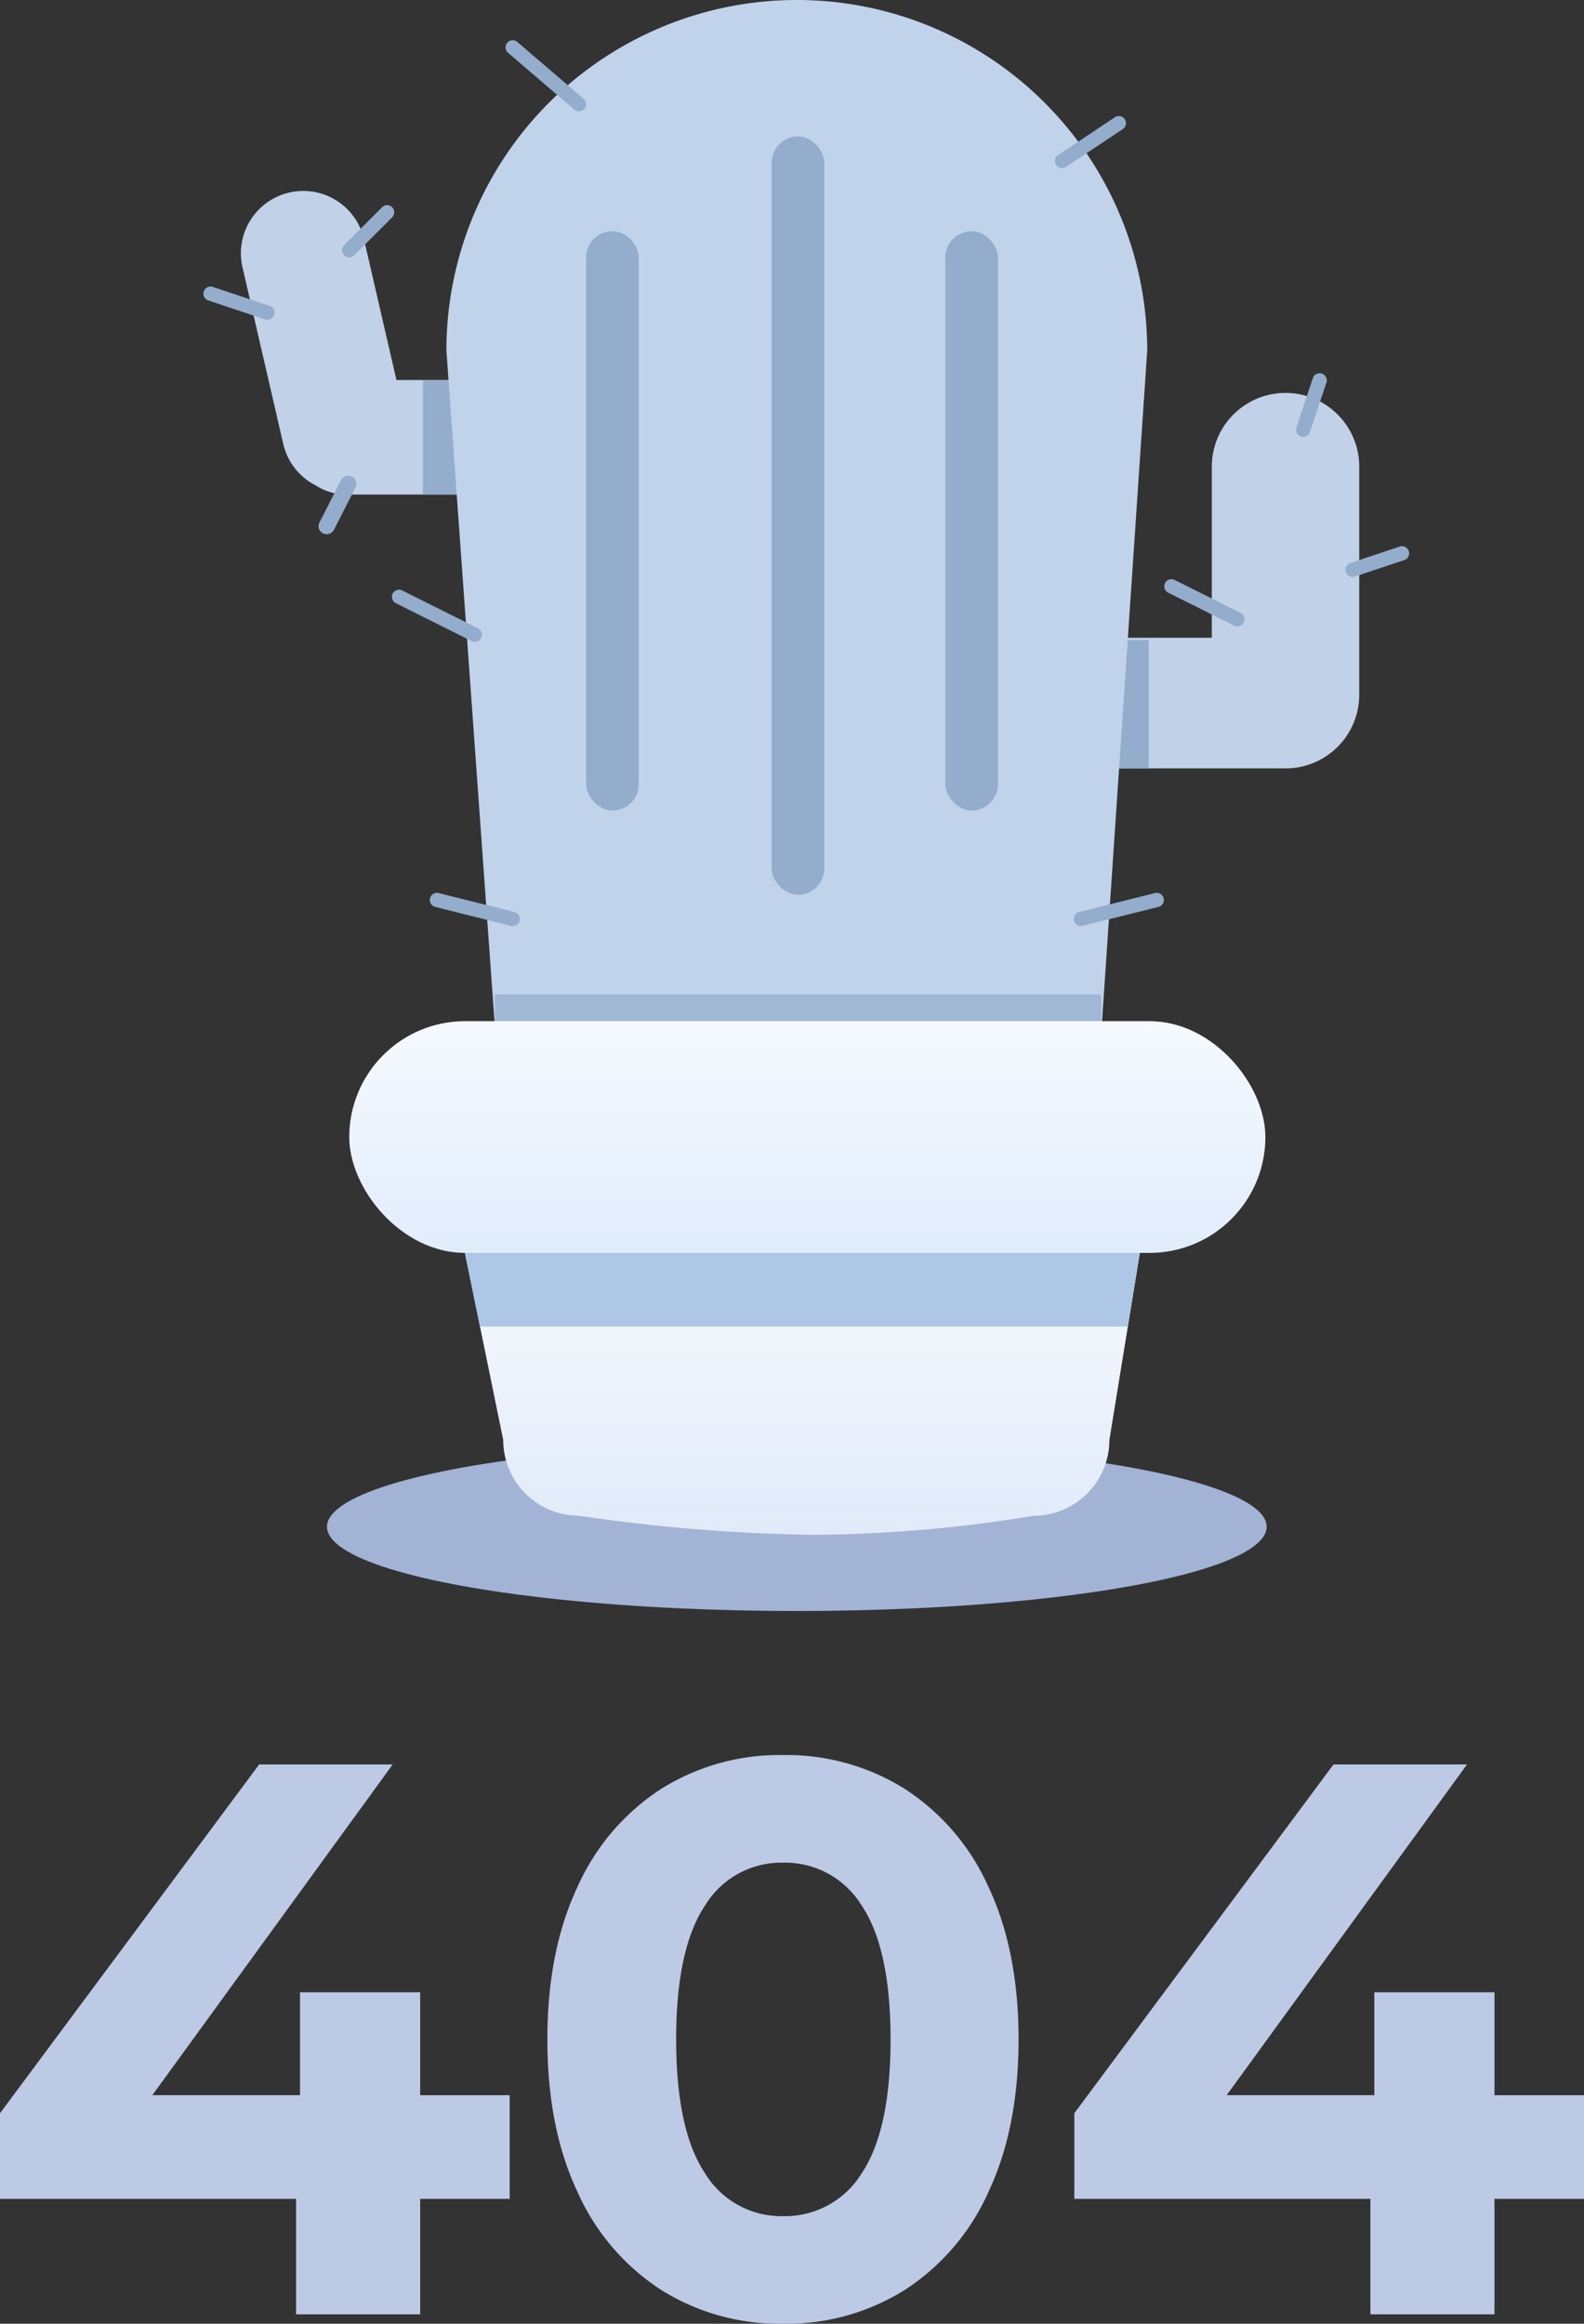
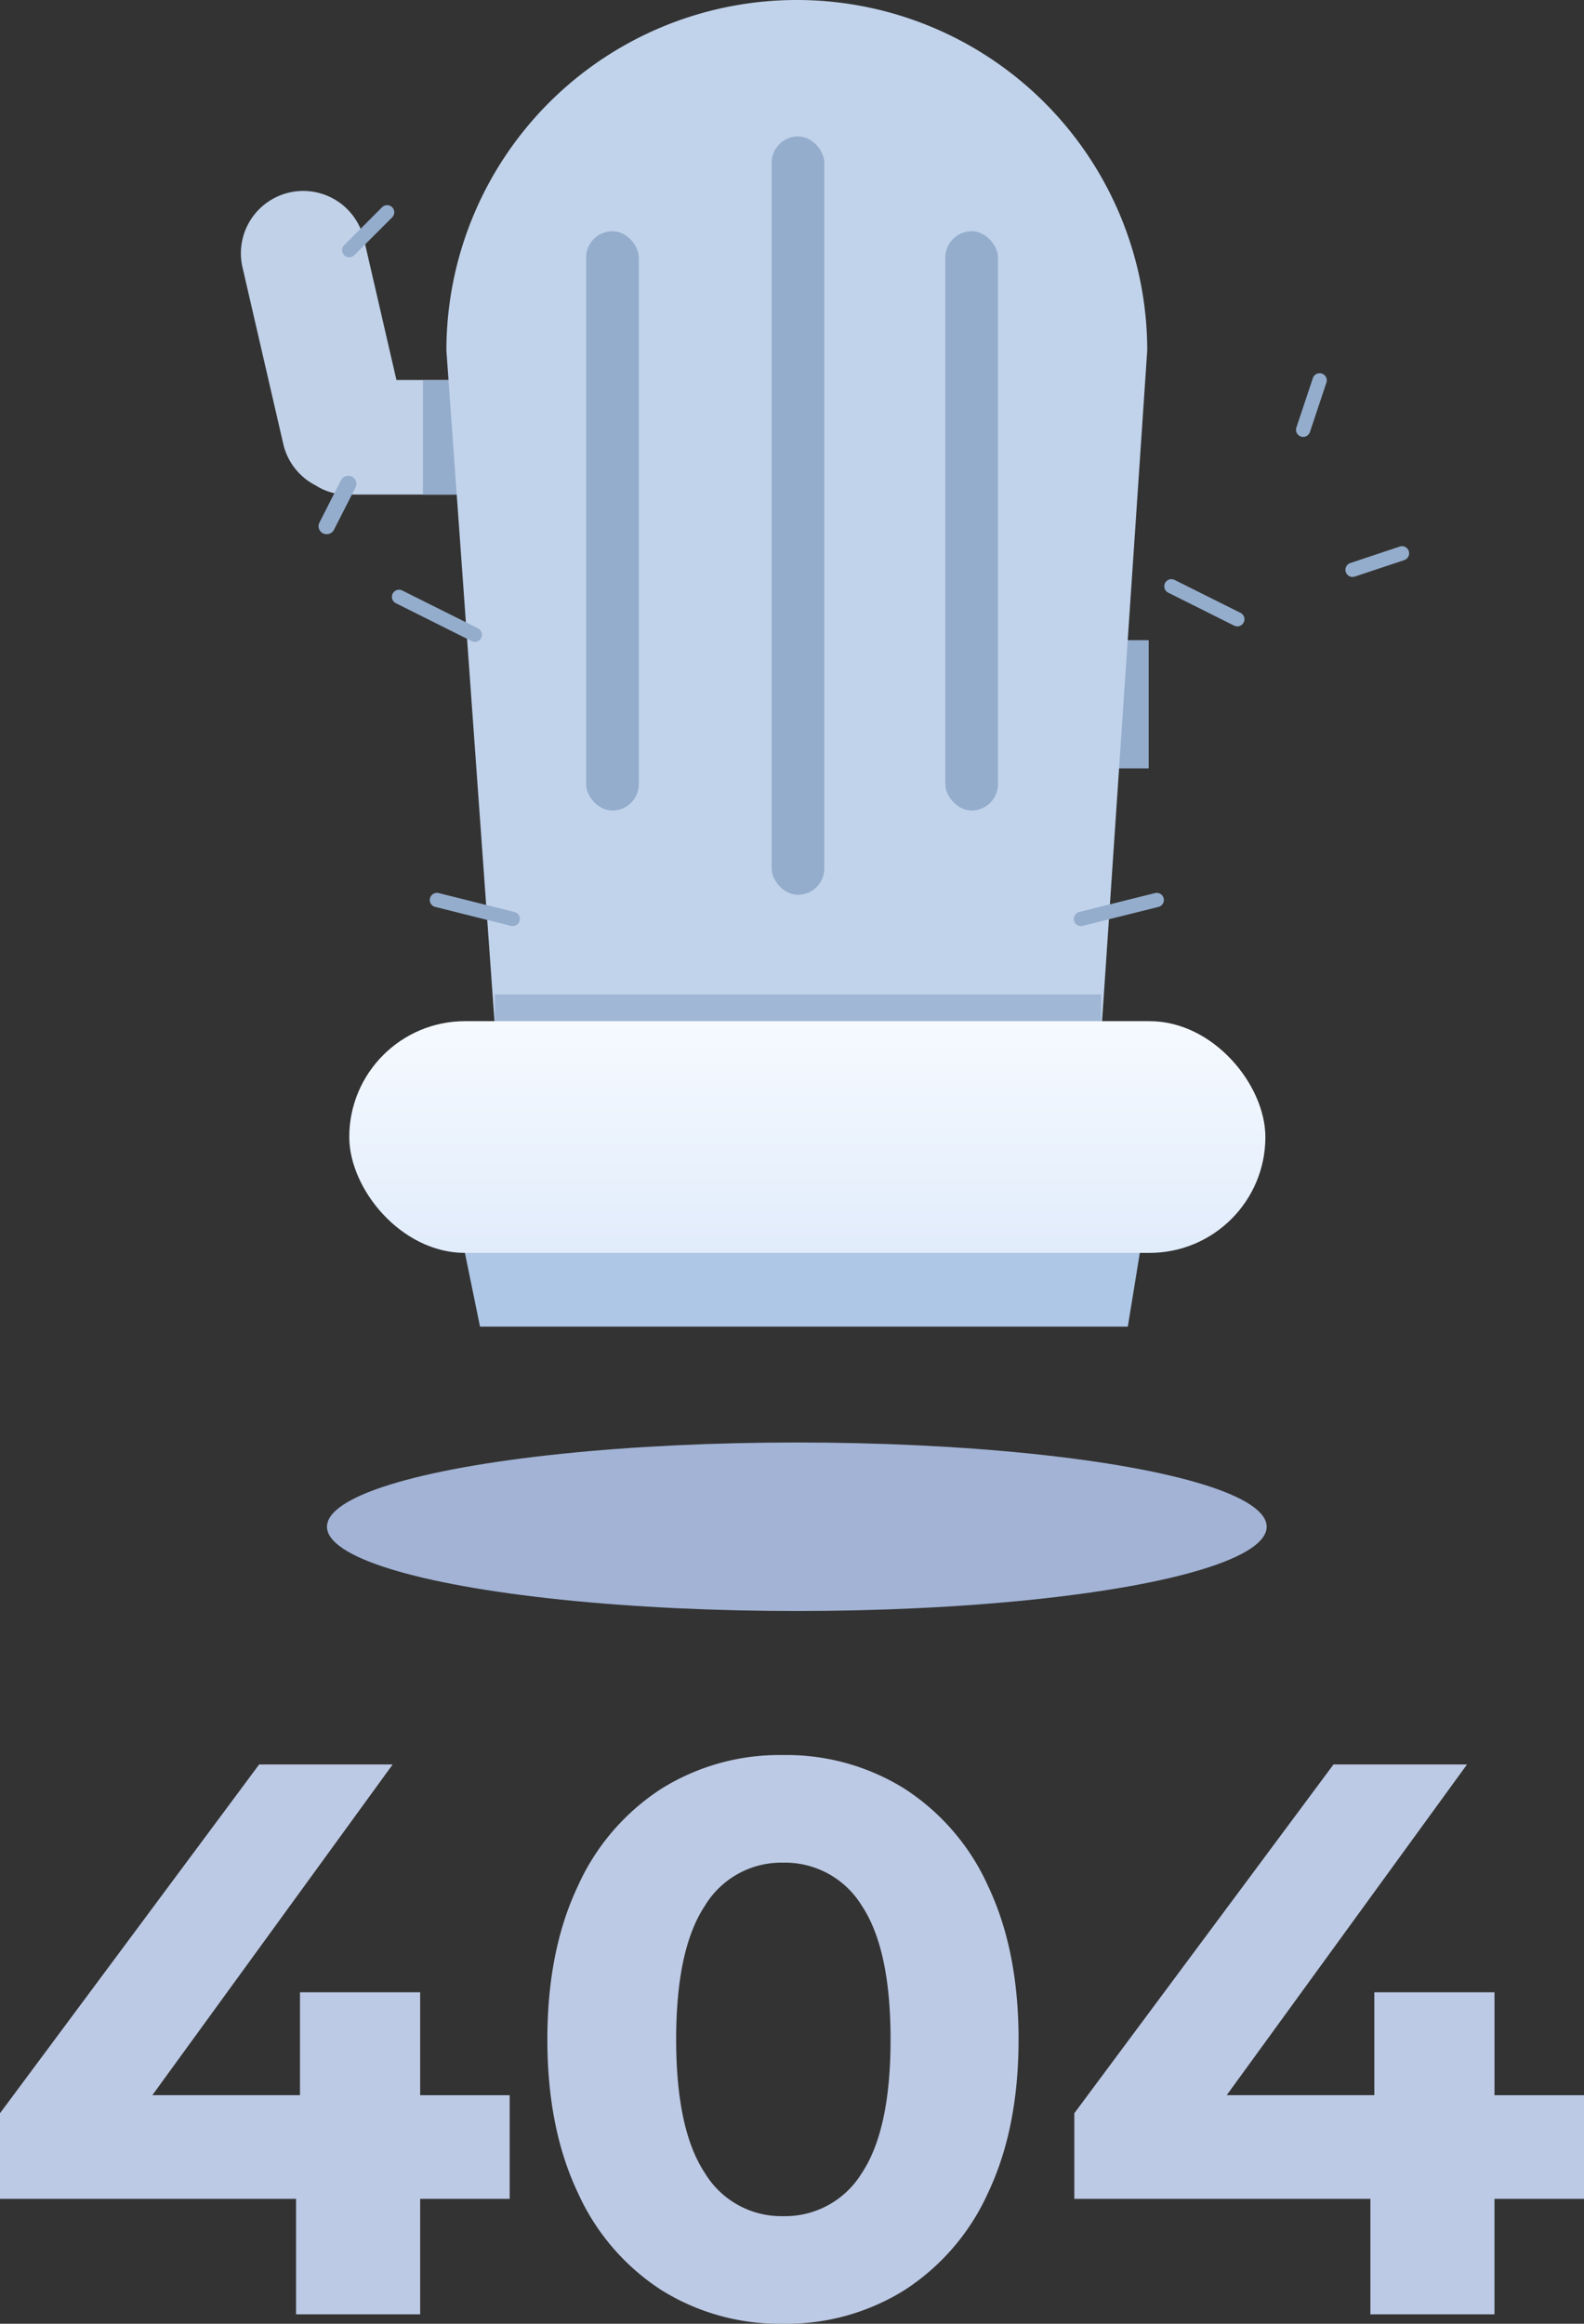
<svg xmlns="http://www.w3.org/2000/svg" width="204.997" height="300.659" viewBox="0 0 204.997 300.659">
  <rect x="0" y="0" width="204.997" height="300.659" fill="#333333" stroke="none" />
  <defs>
    <linearGradient id="linear-gradient" x1="0.5" y1="0.16" x2="0.5" y2="1" gradientUnits="objectBoundingBox">
      <stop offset="0" stop-color="#fff" />
      <stop offset="1" stop-color="#e0eaf9" />
    </linearGradient>
    <clipPath id="clip-path">
      <path id="Path_12" data-name="Path 12" d="M-3.687,0H90.978L83.8,44.126a9.806,9.806,0,0,1-9.806,9.806A181,181,0,0,1,45.6,56.4a227.615,227.615,0,0,1-30.442-2.472,9.806,9.806,0,0,1-9.806-9.806Z" transform="translate(3.687)" fill="#fff" />
    </clipPath>
    <linearGradient id="linear-gradient-2" x1="0.5" x2="0.5" y2="1" gradientUnits="objectBoundingBox">
      <stop offset="0" stop-color="#f6faff" />
      <stop offset="1" stop-color="#e1ecfb" />
    </linearGradient>
  </defs>
  <g id="_404" data-name="404" transform="translate(-991.485 -230.647)">
    <g id="Group_8" data-name="Group 8" transform="translate(1017.811 230.647)">
      <ellipse id="Ellipse_2" data-name="Ellipse 2" cx="60.806" cy="10.902" rx="60.806" ry="10.902" transform="translate(15.991 186.635)" fill="#a2b3d5" />
-       <path id="Path_11" data-name="Path 11" d="M-3.687,0H90.978L83.8,44.126a9.806,9.806,0,0,1-9.806,9.806A181,181,0,0,1,45.6,56.4a227.615,227.615,0,0,1-30.442-2.472,9.806,9.806,0,0,1-9.806-9.806Z" transform="translate(33.448 142.185)" fill="url(#linear-gradient)" />
      <g id="Mask_Group_1" data-name="Mask Group 1" transform="translate(29.761 142.185)" clip-path="url(#clip-path)">
        <rect id="Rectangle_2" data-name="Rectangle 2" width="91.306" height="12.265" transform="translate(1.38 17.195)" fill="#aec7e6" />
      </g>
      <path id="Union_2" data-name="Union 2" d="M22.614,32.967,18.424,14.82H7.41A7.41,7.41,0,0,1,7.41,0H24.865a7.374,7.374,0,0,1,4,1.174,8.052,8.052,0,0,1,4.209,5.38l5.26,22.784a8.069,8.069,0,1,1-15.724,3.63Z" transform="translate(43.405 63.985) rotate(180)" fill="#c0d1e8" />
      <rect id="Rectangle_12" data-name="Rectangle 12" width="5.451" height="14.772" transform="translate(28.415 49.213)" fill="#94adcc" />
      <g id="Group_9" data-name="Group 9" transform="translate(109.302 48.29)">
-         <path id="Union_1" data-name="Union 1" d="M30.215,48.564q-.247.014-.5.014H8.448a8.448,8.448,0,1,1,0-16.9H21.2V9.541a9.541,9.541,0,0,1,19.083,0v29.5a9.541,9.541,0,0,1-9.542,9.541Q30.478,48.578,30.215,48.564Z" transform="translate(0 2.549)" fill="#c0d1e8" />
        <rect id="Rectangle_9" data-name="Rectangle 9" width="4.739" height="16.587" transform="translate(8.294 34.54)" fill="#94adcc" />
        <path id="Line_8" data-name="Line 8" d="M-.077,2.978a.924.924,0,0,1-.876-.632A.923.923,0,0,1-.369,1.179L6.026-.953a.923.923,0,0,1,1.168.584A.923.923,0,0,1,6.609.8L.215,2.931A.923.923,0,0,1-.077,2.978Z" transform="translate(39.495 23.38)" fill="#94adcc" />
        <path id="Line_9" data-name="Line 9" d="M-.077,7.241a.922.922,0,0,1-.292-.048A.923.923,0,0,1-.953,6.026L1.179-.369A.923.923,0,0,1,2.347-.953.923.923,0,0,1,2.931.215L.8,6.609A.924.924,0,0,1-.077,7.241Z" transform="translate(33.1 1)" fill="#94adcc" />
        <path id="Line_10" data-name="Line 10" d="M8.448,5.11a.919.919,0,0,1-.412-.1L-.49.749A.923.923,0,0,1-.9-.49.923.923,0,0,1,.336-.9L8.862,3.36A.923.923,0,0,1,8.448,5.11Z" transform="translate(16.049 27.643)" fill="#94adcc" />
      </g>
      <path id="Path_13" data-name="Path 13" d="M45.352,0A45.352,45.352,0,0,1,90.7,45.352l-5.863,87.027H6.243L0,45.352A45.352,45.352,0,0,1,45.352,0Z" transform="translate(31.445)" fill="#c1d3eb" />
      <rect id="Rectangle_4" data-name="Rectangle 4" width="6.814" height="74.952" rx="3.407" transform="translate(96.016 29.916)" fill="#94adcc" />
      <rect id="Rectangle_5" data-name="Rectangle 5" width="6.814" height="74.952" rx="3.407" transform="translate(49.528 29.916)" fill="#94adcc" />
      <rect id="Rectangle_6" data-name="Rectangle 6" width="6.814" height="98.12" rx="3.407" transform="translate(73.54 17.651)" fill="#94adcc" />
-       <path id="Line_3" data-name="Line 3" d="M-.076,5.75a.922.922,0,0,1-.769-.411.923.923,0,0,1,.256-1.28l7.354-4.9a.923.923,0,0,1,1.28.256A.923.923,0,0,1,7.79.691L.435,5.594A.919.919,0,0,1-.076,5.75Z" transform="translate(111.194 16.011)" fill="#94adcc" />
-       <path id="Line_4" data-name="Line 4" d="M8.5,8.2a.92.92,0,0,1-.6-.222L-.678.624a.923.923,0,0,1-.1-1.3.923.923,0,0,1,1.3-.1L9.1,6.577A.923.923,0,0,1,8.5,8.2Z" transform="translate(40.102 6.205)" fill="#94adcc" />
      <path id="Line_5" data-name="Line 5" d="M9.728,5.75a.919.919,0,0,1-.412-.1L-.49.749A.923.923,0,0,1-.9-.49.923.923,0,0,1,.336-.9L10.142,4A.923.923,0,0,1,9.728,5.75Z" transform="translate(25.393 77.298)" fill="#94adcc" />
      <path id="Line_6" data-name="Line 6" d="M9.73,3.3a.925.925,0,0,1-.225-.028L-.3.819A.923.923,0,0,1-.972-.3.923.923,0,0,1,.147-.972L9.953,1.479A.923.923,0,0,1,9.73,3.3Z" transform="translate(30.296 116.521)" fill="#94adcc" />
      <path id="Line_7" data-name="Line 7" d="M-.077,3.3a.924.924,0,0,1-.895-.7A.923.923,0,0,1-.3,1.479L9.505-.972a.923.923,0,0,1,1.12.672A.923.923,0,0,1,9.953.819L.147,3.27A.925.925,0,0,1-.077,3.3Z" transform="translate(113.646 116.521)" fill="#94adcc" />
-       <path id="Line_11" data-name="Line 11" d="M7.278,3.3a.922.922,0,0,1-.292-.048L-.369.8A.923.923,0,0,1-.953-.369.923.923,0,0,1,.215-.953L7.57,1.5a.923.923,0,0,1-.292,1.8Z" transform="translate(1 38.075)" fill="#94adcc" />
      <path id="Line_12" data-name="Line 12" d="M-.077,5.749a.92.92,0,0,1-.653-.27.923.923,0,0,1,0-1.306l4.9-4.9a.923.923,0,0,1,1.306,0,.923.923,0,0,1,0,1.306l-4.9,4.9A.92.92,0,0,1-.077,5.749Z" transform="translate(18.952 27.542)" fill="#94adcc" />
      <path id="Line_13" data-name="Line 13" d="M.051,6.549a1.064,1.064,0,0,1-.47-.109A1.024,1.024,0,0,1-.889,5.054L1.9-.429A1.062,1.062,0,0,1,3.316-.891,1.024,1.024,0,0,1,3.787.494L.993,5.978A1.055,1.055,0,0,1,.051,6.549Z" transform="translate(15.901 62.566)" fill="#94adcc" />
      <rect id="Rectangle_14" data-name="Rectangle 14" width="78.476" height="4.616" transform="translate(37.709 128.657)" fill="#a1b7d6" />
      <rect id="Rectangle_13" data-name="Rectangle 13" width="118.561" height="29.981" rx="14.99" transform="translate(18.875 132.124)" fill="url(#linear-gradient-2)" />
    </g>
    <path id="Path_14" data-name="Path 14" d="M70.084-37.272H58.5v14.94H42.439v-14.94H4.123V-48.351L37.662-93.476H54.94L23.84-50.688H42.947V-64H58.5v13.314H70.084Zm35.369,16.16A28.846,28.846,0,0,1,89.7-25.483,29.328,29.328,0,0,1,78.875-38.136Q74.962-46.42,74.962-57.9t3.913-19.768A29.328,29.328,0,0,1,89.7-90.326a28.847,28.847,0,0,1,15.753-4.37,28.847,28.847,0,0,1,15.753,4.37A29.328,29.328,0,0,1,132.03-77.672q3.913,8.283,3.913,19.768T132.03-38.136a29.328,29.328,0,0,1-10.824,12.654A28.846,28.846,0,0,1,105.453-21.112Zm0-13.924a11.634,11.634,0,0,0,10.214-5.59q3.71-5.59,3.71-17.278t-3.71-17.278a11.634,11.634,0,0,0-10.214-5.59,11.548,11.548,0,0,0-10.113,5.59q-3.71,5.59-3.71,17.278t3.71,17.278A11.548,11.548,0,0,0,105.453-35.036ZM209.12-37.272H197.534v14.94H181.476v-14.94H143.159V-48.351L176.7-93.476h17.278l-31.1,42.788h19.107V-64h15.55v13.314H209.12Z" transform="translate(987.362 552.419)" fill="#bdcae5" />
  </g>
</svg>